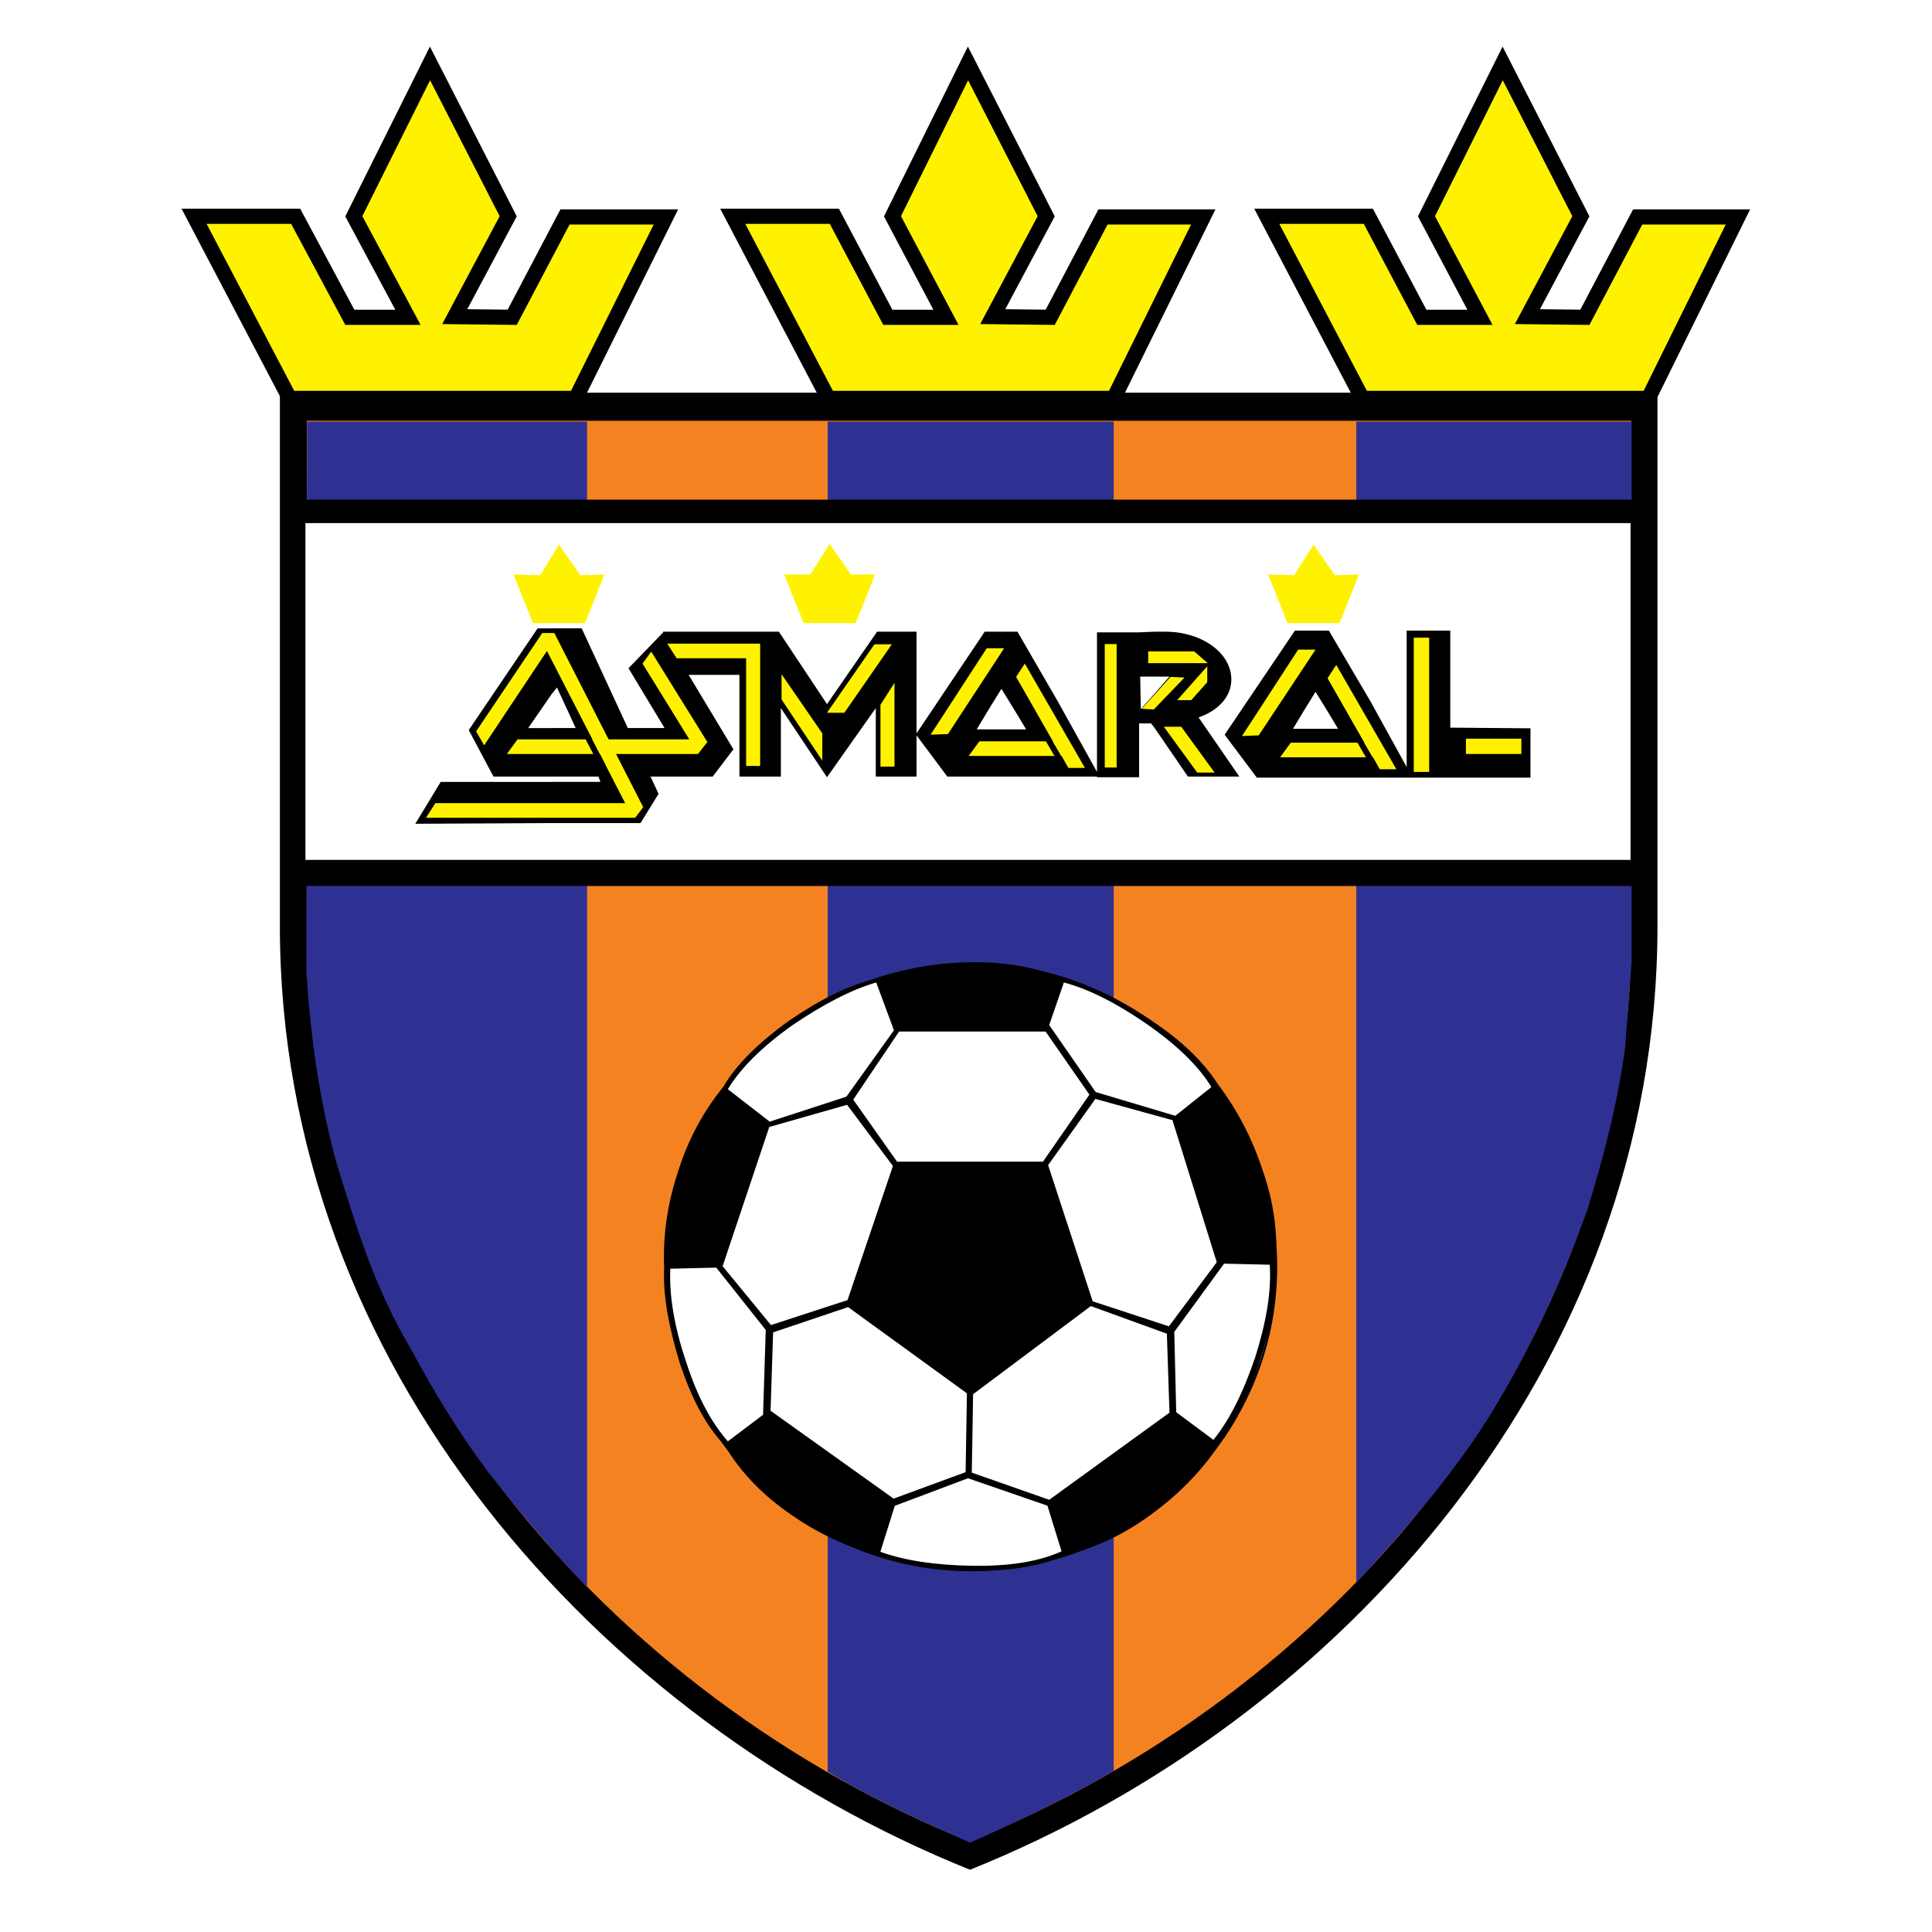
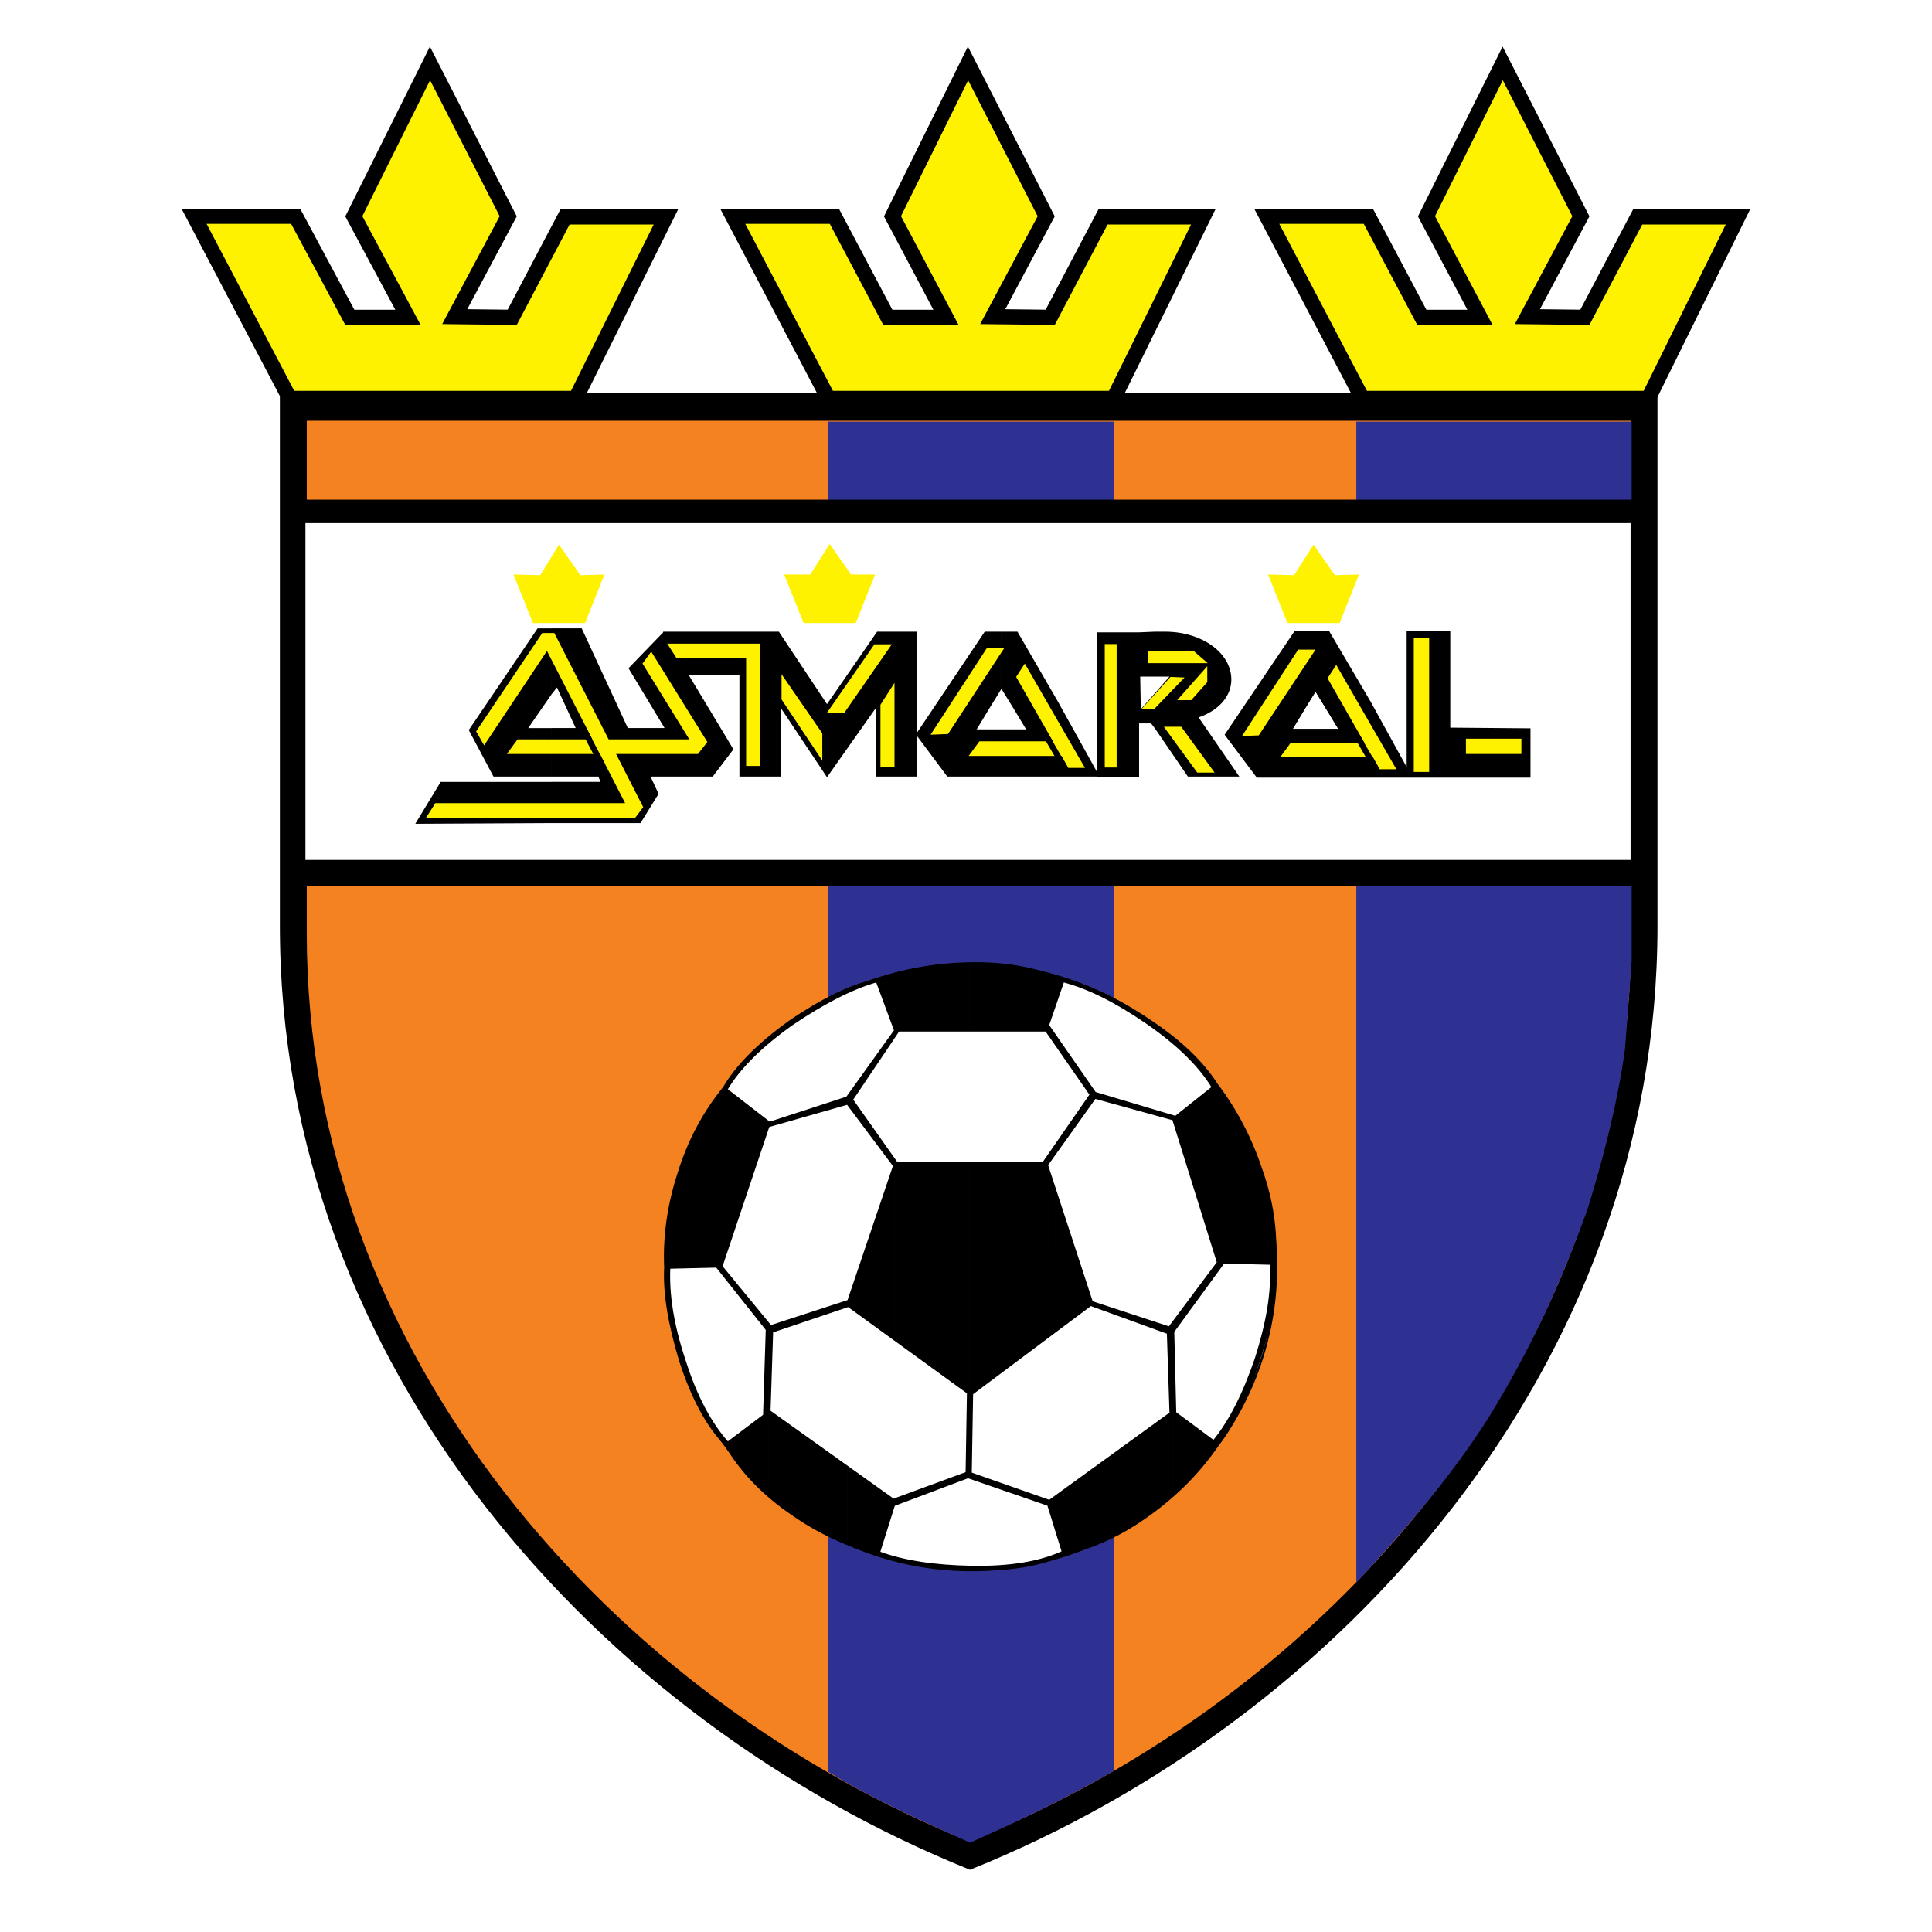
<svg xmlns="http://www.w3.org/2000/svg" version="1.0" id="Layer_1" x="0px" y="0px" width="192.756px" height="192.756px" viewBox="0 0 192.756 192.756" enable-background="new 0 0 192.756 192.756" xml:space="preserve">
  <g>
    <polygon fill-rule="evenodd" clip-rule="evenodd" fill="#FFFFFF" points="0,0 192.756,0 192.756,192.756 0,192.756 0,0  " />
    <path fill-rule="evenodd" clip-rule="evenodd" stroke="#000000" stroke-width="0.216" stroke-miterlimit="2.613" d="   M165.258,39.284v53.116c0,43.765-31.406,79.11-68.48,94.03c-37.007-14.92-68.746-50.199-68.746-94.03V39.284H165.258   L165.258,39.284z" />
    <path fill-rule="evenodd" clip-rule="evenodd" fill="#F58220" stroke="#000000" stroke-width="0.216" stroke-miterlimit="2.613" d="   M162.857,41.869v51.26c0,42.24-30.34,76.324-66.146,90.715c-35.673-14.391-66.212-48.475-66.212-90.715v-51.26H162.857   L162.857,41.869z" />
    <path fill-rule="evenodd" clip-rule="evenodd" fill="#2E3192" d="M82.575,176.748c4.534,2.785,9.469,4.973,14.203,7.096   c4.934-2.188,9.668-4.443,14.336-7.162V42.068H82.575C82.575,86.961,82.575,131.855,82.575,176.748L82.575,176.748z" />
    <path fill-rule="evenodd" clip-rule="evenodd" fill="#2E3192" d="M135.318,157.916c4.802-5.238,9.335-10.412,13.137-16.381   c4.334-7.027,7.268-13.527,9.935-20.887c1.601-5.24,3-10.609,3.734-15.98l0.666-8.82v-53.78h-27.472V157.916L135.318,157.916z" />
-     <path fill-rule="evenodd" clip-rule="evenodd" fill="#2E3192" d="M30.565,96.908c0.4,6.301,1.267,12.799,3.001,19.098   c2,6.434,3.801,12.533,7.535,18.766c2.2,4.111,4.667,8.158,7.535,12.004c3.133,3.979,6.401,7.891,9.935,11.604V42.068H30.632   L30.565,96.908L30.565,96.908z" />
    <polygon fill-rule="evenodd" clip-rule="evenodd" stroke="#000000" stroke-width="0.216" stroke-miterlimit="2.613" points="   29.565,88.288 163.791,88.288 163.791,49.959 29.565,49.959 29.565,88.288  " />
    <polygon fill-rule="evenodd" clip-rule="evenodd" fill="#FFFFFF" stroke="#000000" stroke-width="0.216" stroke-miterlimit="2.613" points="   30.365,85.9 162.79,85.9 162.79,52.081 30.365,52.081 30.365,85.9  " />
    <polygon fill-rule="evenodd" clip-rule="evenodd" fill="#FFF200" stroke="#000000" stroke-width="1.512" stroke-miterlimit="2.613" points="   96.578,6.326 89.043,21.578 94.377,31.657 88.577,31.657 83.243,21.578 73.106,21.578 82.643,39.748 96.578,39.748 111.114,39.748    120.049,21.644 110.047,21.644 104.779,31.657 99.045,31.591 104.379,21.578 96.578,6.326  " />
    <polygon fill-rule="evenodd" clip-rule="evenodd" fill="#FFF200" stroke="#000000" stroke-width="1.512" stroke-miterlimit="2.613" points="   149.922,6.326 142.32,21.578 147.654,31.657 141.854,31.657 136.52,21.578 126.384,21.578 135.919,39.748 149.922,39.748    164.458,39.748 173.393,21.644 163.391,21.644 158.123,31.657 152.389,31.591 157.723,21.578 149.922,6.326  " />
    <polygon fill-rule="evenodd" clip-rule="evenodd" fill="#FFF200" stroke="#000000" stroke-width="1.512" stroke-miterlimit="2.613" points="   42.901,6.326 35.3,21.578 40.701,31.657 34.899,31.657 29.498,21.578 19.363,21.578 28.898,39.748 42.901,39.748 57.438,39.748    66.439,21.644 56.371,21.644 51.103,31.657 45.369,31.591 50.703,21.578 42.901,6.326  " />
    <path fill-rule="evenodd" clip-rule="evenodd" fill="#FFFFFF" stroke="#000000" stroke-width="0.216" stroke-miterlimit="2.613" d="   M96.911,156.654c16.737,0,30.406-13.594,30.406-30.238c0-16.709-13.669-30.238-30.406-30.238   c-16.736,0-30.405,13.529-30.405,30.238C66.506,143.061,80.175,156.654,96.911,156.654L96.911,156.654z" />
    <path fill-rule="evenodd" clip-rule="evenodd" d="M121.383,108.182l-0.134,0.066v-0.332   C121.316,107.982,121.383,108.049,121.383,108.182L121.383,108.182z M121.249,144.52v-0.463l0.267,0.066   c1.601-2.057,3.001-4.908,4.135-8.555c1.2-3.646,1.667-6.764,1.534-9.482h-0.401c0.2,2.719-0.333,5.836-1.466,9.416   c-1.134,3.381-2.468,6.102-4.068,8.09v0.398l0.267,0.133C121.449,144.256,121.316,144.389,121.249,144.52L121.249,144.52z    M121.249,127.146v-0.861l0.267-0.332l0.468,0.133L121.249,127.146L121.249,127.146z M121.249,125.158l0.267,0.795l5.669,0.133   c0.199-3.051-0.201-6.168-1.334-9.35c-1.067-3.25-2.601-6.102-4.468-8.555l-0.134,0.066V125.158L121.249,125.158z M121.249,108.248   l-0.267,0.199c-0.466-0.797-1.067-1.592-1.801-2.32v-0.664c0.801,0.795,1.534,1.656,2.067,2.453V108.248L121.249,108.248z    M119.182,109.904v8.754l2.067,6.5v-16.91L119.182,109.904L119.182,109.904z M121.249,126.285v0.861l-2.067,2.719v-0.797   L121.249,126.285L121.249,126.285z M121.249,143.592v0.398l-2.067-1.525v4.576c0.801-0.797,1.467-1.658,2.067-2.521v-0.463   l-0.267-0.133C121.115,143.791,121.183,143.658,121.249,143.592L121.249,143.592z M119.182,106.127   c-0.6-0.664-1.267-1.328-2.066-1.99v-0.531c0.8,0.598,1.467,1.193,2.066,1.857V106.127L119.182,106.127z M119.182,109.904v8.754   l-2.066-6.631v-0.465L119.182,109.904L119.182,109.904z M119.182,129.068v0.797l-2.066,2.785v-0.795L119.182,129.068   L119.182,129.068z M119.182,142.465v4.576c-0.6,0.729-1.333,1.393-2.066,2.055v-8.223L119.182,142.465L119.182,142.465z    M117.115,140.873l0.133,0.133l-0.133-4.111V140.873L117.115,140.873z M117.115,111.498l0.133-0.066l-0.133-0.068V111.498   L117.115,111.498z M117.115,104.137c-0.133-0.199-0.333-0.332-0.533-0.465v-0.529c0.2,0.131,0.4,0.264,0.533,0.463V104.137   L117.115,104.137z M117.115,111.363v0.135l-0.2,0.131l-0.333-0.066v-0.33L117.115,111.363L117.115,111.363z M117.115,111.562   l-0.066,0.066l0.066,0.398V111.562L117.115,111.562z M117.115,131.855v0.795l-0.066,0.199l0.066,4.045v3.979l-0.066-0.199   l-0.267,0.133l-0.2-6.498v-1.658L117.115,131.855L117.115,131.855z M117.115,140.873l-0.066-0.066l-0.467,0.332v8.42   c0.2-0.131,0.4-0.33,0.533-0.463V140.873L117.115,140.873z M116.582,132.584l0.066-0.133h-0.066V132.584L116.582,132.584z    M116.582,103.672c-0.666-0.596-1.4-1.127-2.2-1.658c-0.934-0.596-1.801-1.193-2.668-1.658v-0.332   c1.001,0.531,2.001,1.129,3.067,1.857c0.601,0.398,1.2,0.797,1.801,1.262V103.672L116.582,103.672z M116.582,111.232v0.33   l-4.868-1.393v-0.396L116.582,111.232L116.582,111.232z M116.582,132.451v0.133l-0.067,0.066v0.332l-4.801-1.791v-0.332   L116.582,132.451L116.582,132.451z M116.582,132.65h-0.067l0.067,1.658V132.65L116.582,132.65z M116.582,141.139v8.42   c-0.601,0.531-1.2,0.996-1.801,1.459c-1.066,0.73-2.066,1.395-3.067,1.99v-8.355L116.582,141.139L116.582,141.139z    M111.714,100.355c-1-0.596-1.867-1.061-2.801-1.457v-0.199c0.934,0.33,1.868,0.795,2.801,1.324V100.355L111.714,100.355z    M111.714,109.773v0.396l-2.733-0.729l-0.067-0.133v0.596l0.334-0.396l-0.267-0.066l-0.067-0.133v-0.729l0.334,0.463   L111.714,109.773L111.714,109.773z M111.714,130.859v0.332l-2.801-0.994v-0.066l0.2-0.066l-0.133-0.133L111.714,130.859   L111.714,130.859z M111.714,144.652v8.355c-0.933,0.465-1.867,0.863-2.801,1.26v-7.625L111.714,144.652L111.714,144.652z    M108.913,130.131l0.067-0.066l-0.067-0.199V130.131L108.913,130.131z M108.913,98.898c-0.934-0.398-1.866-0.797-2.8-0.996v-0.131   c0.934,0.197,1.866,0.529,2.8,0.928V98.898L108.913,98.898z M108.913,108.58v0.729l-0.066-0.133l-3.533,5.105v0.73l3.6-5.107   v-0.596l-3.6-5.172v-0.73L108.913,108.58L108.913,108.58z M108.913,129.865v0.266l-3.6,2.719v-13.992L108.913,129.865   L108.913,129.865z M108.913,130.131l-0.066,0.066h0.066V130.131L108.913,130.131z M108.913,146.643v7.625   c-0.934,0.332-1.866,0.598-2.8,0.797l-0.8-2.588v-3.182L108.913,146.643L108.913,146.643z M105.313,155.461   c0.266-0.131,0.533-0.266,0.8-0.396l-0.134-0.199c-0.199,0.066-0.467,0.199-0.666,0.266V155.461L105.313,155.461z M105.313,100.09   l0.8-2.318c-0.267-0.135-0.534-0.268-0.8-0.332V100.09L105.313,100.09z M105.313,97.439v2.65l-0.734,1.99v-4.907   C104.847,97.24,105.047,97.371,105.313,97.439L105.313,97.439z M105.313,103.406v0.73l-0.734-0.994v-0.664l0.067-0.066   L105.313,103.406L105.313,103.406z M105.313,114.281v0.73l-0.734,0.928v-0.596L105.313,114.281L105.313,114.281z M105.313,118.857   v13.992l-0.734,0.531v-16.645L105.313,118.857L105.313,118.857z M105.313,149.295v3.182l-0.734-2.252v-0.068h0.067l-0.067-0.066   v-0.266l0.134-0.064l-0.134-0.066v0.066L105.313,149.295L105.313,149.295z M105.313,155.131v0.33   c-0.2,0.068-0.467,0.135-0.734,0.199v-0.266C104.847,155.33,105.113,155.264,105.313,155.131L105.313,155.131z M104.579,97.173   v4.907l-0.2,0.73h-7.667v-6.699h0.066C99.578,96.046,102.18,96.377,104.579,97.173L104.579,97.173z M104.579,102.479l-0.2,0.332   l0.2,0.332V102.479L104.579,102.479z M104.579,115.344v0.596l-0.066,0.199l-0.134-0.133h-0.266L104.579,115.344L104.579,115.344z    M104.579,116.736l-0.2-0.73h-7.667v23.076l0.133,0.066l7.734-5.768V116.736L104.579,116.736z M104.579,149.693v0.066l-0.066,0.131   l0.066,0.334v-0.068l-7.868-2.719v-0.463l0.133,0.066l0.133-7.893h-0.133l-0.133-0.066v7.824L104.579,149.693L104.579,149.693z    M104.579,149.824l-0.066,0.066l0.066,0.199V149.824L104.579,149.824z M104.579,155.395v0.266c-2.067,0.664-4.667,0.994-7.668,0.93   c-0.066,0-0.133,0-0.2,0v-0.266c0.066,0,0.133,0,0.2,0C99.912,156.391,102.512,156.059,104.579,155.395L104.579,155.395z    M96.711,96.112v6.699H89.31l-0.066-0.199v-5.438C91.578,96.51,94.111,96.178,96.711,96.112L96.711,96.112z M96.711,116.006v23.076   l-7.468-5.504v-17.373l0.066-0.199H96.711L96.711,116.006z M96.711,139.082v7.824h-0.134l-7.334,2.721v0.066l0.066,0.066   l-0.066,0.199v-0.266l0.066,0.066l-0.066,0.199v0.131l7.334-2.719l0.134,0.066v-0.463l-0.134-0.068l-0.133,0.135l0.133-8.023   L96.711,139.082L96.711,139.082z M96.711,156.324v0.266c-2.867-0.066-5.401-0.398-7.468-0.994v-0.266   C91.377,155.926,93.911,156.258,96.711,156.324L96.711,156.324z M89.244,116.072l0.066-0.199l0.133,0.133l-0.2-0.266V116.072   L89.244,116.072z M89.244,103.406l0.4-0.596H89.31l-0.066,0.066V103.406L89.244,103.406z M89.244,97.173v5.438l-0.801-1.99v-3.25   C88.71,97.307,88.977,97.24,89.244,97.173L89.244,97.173z M89.244,102.877v0.529l-0.801,1.127v-0.596L89.244,102.877   L89.244,102.877z M89.244,115.74v0.332l-0.067,0.199l-0.734-0.928v-0.73L89.244,115.74L89.244,115.74z M89.244,116.205   l-0.801,2.254v14.59l0.801,0.529V116.205L89.244,116.205z M89.244,149.627v0.066l-0.067-0.066H89.244L89.244,149.627z    M89.244,149.693l-0.801-0.531v3.25l0.801-2.453v0.131l-0.067,0.066l0.067-0.197V149.693L89.244,149.693z M89.244,155.33v0.266   c-0.267-0.066-0.534-0.135-0.801-0.201v-0.264C88.71,155.195,88.977,155.264,89.244,155.33L89.244,155.33z M88.443,97.371v3.25   l-1-2.85C87.777,97.637,88.109,97.504,88.443,97.371L88.443,97.371z M88.443,103.938v0.596l-3.667,5.506h-0.2v0.064l3.867,5.24   v-0.73l-3.4-4.84l-0.133,0.266h-0.333v-0.598L88.443,103.938L88.443,103.938z M88.443,118.459v14.59l-3.867-2.852v-0.133   L88.443,118.459L88.443,118.459z M88.443,149.162v3.25l-0.799,2.652c-1.068-0.266-2.067-0.598-3.067-0.996v-7.691L88.443,149.162   L88.443,149.162z M88.443,155.131c-0.266-0.066-0.533-0.199-0.799-0.266v0.199c0.266,0.131,0.533,0.199,0.799,0.33V155.131   L88.443,155.131z M84.576,129.998l0.066-0.199l-0.066,0.066V129.998L84.576,129.998z M84.576,98.963   c1-0.463,1.933-0.795,2.867-1.061v-0.131c-0.934,0.197-1.867,0.463-2.867,0.859V98.963L84.576,98.963z M84.576,98.631v0.332   c-0.8,0.398-1.667,0.863-2.534,1.326v-0.396C82.909,99.428,83.776,99.029,84.576,98.631L84.576,98.631z M84.576,109.441v0.598   h-0.067l0.067,0.064v-0.064l-2.534,0.795v-0.531l2.467-0.795L84.576,109.441L84.576,109.441z M84.576,129.865v0.133l-0.067,0.199   v0.133l-2.467,0.795v-0.463L84.576,129.865L84.576,129.865z M84.576,130.064l-0.067,0.133h0.067V130.064L84.576,130.064z    M84.576,146.377v7.691c-0.867-0.33-1.734-0.729-2.534-1.193v-8.287L84.576,146.377L84.576,146.377z M82.042,99.893v0.396   c-1,0.598-2,1.26-3.068,1.924c-0.734,0.531-1.4,1.061-2,1.592v-0.465c0.533-0.463,1.2-0.994,1.868-1.459   C79.908,101.152,80.975,100.488,82.042,99.893L82.042,99.893z M82.042,110.303v0.531l-5.068,1.459v-0.332L82.042,110.303   L82.042,110.303z M82.042,130.662v0.463l-5.001,1.725v-0.332l-0.067-0.066v-0.133L82.042,130.662L82.042,130.662z M82.042,144.588   v8.287c-1.067-0.529-2.067-1.127-3.068-1.857c-0.734-0.463-1.4-0.992-2-1.523v-8.555L82.042,144.588L82.042,144.588z    M76.974,134.574l0.067-2.057l-0.067-0.066V134.574L76.974,134.574z M76.974,103.34v0.465c-0.133,0.066-0.2,0.133-0.267,0.199   v-0.465C76.774,103.473,76.841,103.406,76.974,103.34L76.974,103.34z M76.974,111.961v0.332l-0.267,0.066v-0.199l0.066-0.133   L76.974,111.961L76.974,111.961z M76.974,132.318v0.133l-0.067-0.133H76.974L76.974,132.318z M76.974,132.451l-0.267-0.332v8.555   h0.066l0.2-6.1V132.451L76.974,132.451z M76.974,140.939v8.555c-0.133-0.066-0.2-0.133-0.267-0.199v-8.488h0.066L76.974,140.939   L76.974,140.939z M76.708,112.16l0.066-0.133l-0.066-0.066V112.16L76.708,112.16z M76.708,103.539v0.465   c-1.867,1.592-3.267,3.115-4.201,4.641v-0.596C73.44,106.59,74.84,105.064,76.708,103.539L76.708,103.539z M76.708,111.961v0.199   l-4.201,12.666v-16.115L76.708,111.961L76.708,111.961z M76.708,112.16l-0.066,0.199h0.066V112.16L76.708,112.16z M76.708,132.119   v8.555l-0.466,0.465l0.267-8.488l-4.001-5.041v-0.662L76.708,132.119L76.708,132.119z M76.708,140.807l-4.201,3.25v-0.199   c0.066,0.066,0.066,0.133,0.133,0.133l-0.133,0.066v0.332c1.133,1.789,2.534,3.447,4.201,4.906V140.807L76.708,140.807z    M72.507,108.049v0.596l-0.267-0.131C72.307,108.379,72.44,108.248,72.507,108.049L72.507,108.049z M72.507,108.711l-0.267-0.197   c-2,2.453-3.534,5.305-4.535,8.555c-1.067,3.248-1.467,6.43-1.333,9.414l5.602-0.131l0.533-1.525V108.711L72.507,108.711z    M72.507,126.947v0.662l-1-1.258h0.467L72.507,126.947L72.507,126.947z M72.507,143.857v0.199l-0.133,0.066   c0.066,0.133,0.066,0.199,0.133,0.266v-0.332l-0.133,0.066c-1.8-1.857-3.268-4.576-4.467-8.225   c-1.134-3.711-1.667-6.83-1.534-9.416h0.4c-0.134,2.586,0.333,5.705,1.534,9.285C69.373,139.281,70.773,141.934,72.507,143.857   L72.507,143.857z" />
    <path fill="none" stroke="#000000" stroke-width="0.216" stroke-miterlimit="2.613" d="M121.383,108.182l-0.4,0.266    M120.982,108.447c-1.334-2.189-3.534-4.311-6.601-6.434c-3.001-2.055-5.735-3.449-8.269-4.111 M106.113,97.902v-0.131    M106.113,97.771c2.733,0.662,5.667,2.055,8.668,4.109c3.001,1.99,5.201,4.111,6.602,6.301 M121.516,144.123l-0.533-0.199    M120.982,143.924c1.734-2.057,3.135-4.906,4.335-8.422c1.133-3.58,1.666-6.697,1.466-9.416 M126.783,126.086h0.401    M127.185,126.086c0.133,2.719-0.334,5.836-1.534,9.482c-1.134,3.646-2.534,6.498-4.135,8.555 M87.644,155.064   c2.4,0.994,5.534,1.459,9.268,1.525c3.802,0.064,6.868-0.398,9.202-1.525 M106.113,155.064l-0.134-0.199 M105.979,154.865   c-2.333,1.061-5.334,1.525-9.068,1.459c-3.667-0.066-6.801-0.531-9.268-1.459 M87.644,154.865v0.199 M66.372,126.482   c-0.133,2.586,0.4,5.705,1.534,9.416c1.2,3.648,2.667,6.367,4.467,8.225 M72.374,144.123l0.267-0.133 M72.64,143.99   c-1.734-1.924-3.201-4.643-4.334-8.223c-1.2-3.58-1.667-6.699-1.534-9.285 M66.772,126.482h-0.4 M87.443,97.771v0.131    M87.443,97.902c-2.534,0.729-5.334,2.188-8.468,4.311c-3.067,2.189-5.201,4.311-6.468,6.432 M72.507,108.645l-0.267-0.131    M72.24,108.514c1.267-2.189,3.467-4.377,6.602-6.633c3.133-2.121,6.001-3.58,8.601-4.109 M121.383,108.182   c1.867,2.453,3.4,5.305,4.468,8.555c1.133,3.182,1.533,6.299,1.334,9.35 M127.185,126.086l-5.669-0.133l-4.467-14.324l4.334-3.447    M121.516,144.123l-4.467-3.316l-12.536,9.084l1.601,5.174 M106.113,155.064c3-0.664,5.868-1.99,8.668-4.047   c2.734-1.988,5.001-4.309,6.734-6.895 M87.644,155.064c-3.001-0.797-5.935-2.121-8.669-4.047c-2.801-1.922-5.001-4.176-6.601-6.895    M72.374,144.123l4.4-3.316l12.536,8.953l-1.667,5.305 M66.372,126.482c-0.133-2.984,0.267-6.166,1.333-9.414   c1-3.25,2.534-6.102,4.535-8.555 M72.24,108.514l4.534,3.514l-4.8,14.324l-5.602,0.131 M87.443,97.771   c2.867-1.062,6.001-1.593,9.335-1.66c3.401-0.065,6.535,0.465,9.335,1.66 M106.113,97.771l-1.734,5.039H89.31l-1.867-5.039    M96.845,147.041l-0.267-0.135l-0.133,0.135l0.133-8.023l0.267,0.131h0.133L96.845,147.041L96.845,147.041z M89.177,150.156   l7.401-2.785l8.069,2.785l-0.134-0.266l0.2-0.131l-8.135-2.854l-7.401,2.721l0.133,0.133L89.177,150.156L89.177,150.156z    M84.509,110.039l4.667,6.232l0.133-0.398l0.133,0.133l-4.401-6.232l-0.133,0.266H84.509L84.509,110.039z M89.31,102.811   l-4.801,6.697l-7.735,2.52l-0.133,0.332l8.135-2.32l4.868-7.229H89.31L89.31,102.811z M77.041,132.85v-0.332l-0.134-0.199   l7.735-2.52l-0.133,0.398v0.133L77.041,132.85L77.041,132.85z M71.506,126.352l5.001,6.299l-0.267,8.488l0.533-0.465l0.267-8.156   l-5.067-6.166H71.506L71.506,126.352z M108.847,109.176l-4.733,6.83h0.266l0.134,0.133l4.734-6.631l-0.267-0.066L108.847,109.176   L108.847,109.176z M117.248,111.432l-0.333,0.197l-7.935-2.188l-4.602-6.631l0.268-0.398l4.601,6.631L117.248,111.432   L117.248,111.432z M116.648,132.451l-0.134,0.199v0.332l-7.668-2.785l0.267-0.133l-0.133-0.133L116.648,132.451L116.648,132.451z    M117.248,141.006l-0.199-0.332l-0.267,0.133l-0.268-8.156l5.001-6.697l0.468,0.133l-4.935,6.764L117.248,141.006L117.248,141.006z    M104.379,116.006H89.31l-4.801,14.191l12.335,8.951l12.136-9.084L104.379,116.006L104.379,116.006z M131.251,68.792l-1.267,2.056   l-1.2,1.99h2.467h2.467l-1.2-1.99L131.251,68.792L131.251,68.792z" />
    <path fill-rule="evenodd" clip-rule="evenodd" d="M132.518,63.022h-1.267v5.769l1.267,2.056l1.2,1.99h-2.467v4.642h1.267h8.202   h11.869v-4.708l-8.002-0.067v-9.681h-4.134v13.926l-3.801-6.896L132.518,63.022L132.518,63.022z M131.251,63.022h-2l-6.936,10.279   l3.135,4.178h5.801v-4.642h-2.467l1.2-1.99l1.267-2.056V63.022L131.251,63.022z" />
-     <path fill="none" stroke="#000000" stroke-width="0.216" stroke-miterlimit="2.613" d="M132.518,63.022h-3.267l-6.936,10.279   l3.135,4.178h7.067h8.202h11.869v-4.708l-8.002-0.067v-9.681h-4.134v13.926l-3.801-6.896L132.518,63.022L132.518,63.022z    M131.251,68.792l-1.267,2.056l-1.2,1.99h2.467h2.467l-1.2-1.99L131.251,68.792L131.251,68.792z" />
+     <path fill="none" stroke="#000000" stroke-width="0.216" stroke-miterlimit="2.613" d="M132.518,63.022h-3.267l-6.936,10.279   l3.135,4.178h7.067h8.202h11.869v-4.708l-8.002-0.067v-9.681h-4.134v13.926l-3.801-6.896L132.518,63.022L132.518,63.022z    M131.251,68.792l-1.267,2.056l-1.2,1.99h2.467h2.467L131.251,68.792L131.251,68.792z" />
    <path fill-rule="evenodd" clip-rule="evenodd" d="M115.248,72.704l3.268,4.775h5.134l-4.067-5.902   c1.934-0.663,3.268-2.055,3.268-3.779c0-2.653-2.935-4.775-6.602-4.775h-1v4.377h1.667l-1.667,1.857V72.704L115.248,72.704z    M109.447,77.545h4.201v-5.371h1.199l0.4,0.529v-3.447l-1.533,1.79l-0.066-3.647h1.6v-4.377l-1.6,0.067h-4.201v13.926l-3.868-6.963   l-4.067-7.029h-1.6v5.703l1.267,2.055l1.2,1.99h-2.467v4.708h1.6h7.936V77.545L109.447,77.545z M99.912,63.022h-1.667   l-6.801,10.146V63.022H87.51l-5.001,7.229l-4.801-7.229h0.2h-4.134h-7.602l-0.067,0.199v-0.065l-3.401,3.514l3.601,5.968h-3.667   l-4.601-9.946h-3v6.564l0.533-0.664l1.867,4.045h-2.4v4.841h4.667l0.2,0.531h-4.867v4.111h7.335h1.533l1.8-2.917l-0.8-1.724h6.202   l2.067-2.719l-4.468-7.428h5.068v10.146h4.134v-6.367v-0.464l4.601,6.897l4.868-6.897v6.831h4.068v-4.111l3.067,4.111h5.401v-4.708   h-2.467l1.2-1.99l1.268-2.055V63.022L99.912,63.022z M55.037,62.692h-1.4l-6.868,10.145l2.467,4.642h5.802v-4.841h-2.334   l0.133-0.199l2.201-3.183V62.692L55.037,62.692z M55.037,78.01H43.968l-2.533,4.178l13.002-0.067h0.6V78.01L55.037,78.01z" />
    <polygon fill="none" stroke="#000000" stroke-width="0.216" stroke-miterlimit="2.613" points="116.915,67.399 113.648,67.399    113.715,71.046 116.915,67.399  " />
    <polygon fill-rule="evenodd" clip-rule="evenodd" fill="#FFF200" points="75.841,76.417 75.841,64.216 66.572,64.216    67.506,65.675 74.441,65.675 74.441,76.417 75.841,76.417  " />
    <polygon fill-rule="evenodd" clip-rule="evenodd" fill="#FFF200" points="77.975,69.786 82.042,75.887 82.042,73.169    77.975,67.267 77.975,69.786  " />
    <polygon fill-rule="evenodd" clip-rule="evenodd" fill="#FFF200" points="84.243,71.112 88.977,64.283 87.243,64.283    82.509,71.112 84.243,71.112  " />
    <polygon fill-rule="evenodd" clip-rule="evenodd" fill="#FFF200" points="87.843,76.484 89.244,76.484 89.244,68.128    87.843,70.317 87.843,76.484  " />
    <polygon fill-rule="evenodd" clip-rule="evenodd" fill="#FFF200" stroke="#000000" stroke-width="0.216" stroke-miterlimit="2.613" points="   110.113,76.683 111.515,76.683 111.515,64.15 110.113,64.15 110.113,76.683  " />
    <polygon fill-rule="evenodd" clip-rule="evenodd" fill="#FFF200" points="119.449,77.081 121.183,77.081 117.849,72.505    116.115,72.505 119.449,77.081  " />
    <polygon fill-rule="evenodd" clip-rule="evenodd" fill="#FFF200" stroke="#000000" stroke-width="0.216" stroke-miterlimit="2.613" points="   114.448,66.272 120.783,66.272 119.182,64.88 114.448,64.88 114.448,66.272  " />
    <polygon fill-rule="evenodd" clip-rule="evenodd" fill="#FFF200" points="118.85,69.853 120.449,68.062 120.449,66.471    117.448,69.853 118.85,69.853  " />
    <polygon fill-rule="evenodd" clip-rule="evenodd" fill="#FFF200" points="141.053,77.015 142.587,77.015 142.587,63.62    141.053,63.62 141.053,77.015  " />
    <polygon fill-rule="evenodd" clip-rule="evenodd" fill="#FFF200" points="146.255,75.224 151.788,75.224 151.788,73.698    146.255,73.698 146.255,75.224  " />
    <polygon fill-rule="evenodd" clip-rule="evenodd" fill="#FFF200" points="55.771,54.336 53.903,57.386 51.236,57.32 53.169,62.161    55.771,62.161 58.371,62.161 60.304,57.32 57.904,57.386 55.771,54.336  " />
    <polygon fill-rule="evenodd" clip-rule="evenodd" fill="#FFF200" points="82.775,54.27 80.842,57.32 78.241,57.32 80.175,62.161    82.775,62.161 85.376,62.161 87.309,57.32 84.909,57.32 82.775,54.27  " />
    <polygon fill-rule="evenodd" clip-rule="evenodd" fill="#FFF200" points="131.052,54.336 129.118,57.386 126.517,57.32    128.45,62.161 131.052,62.161 133.651,62.161 135.585,57.32 133.185,57.386 131.052,54.336  " />
    <polygon fill-rule="evenodd" clip-rule="evenodd" fill="#FFF200" points="54.57,64.946 62.372,80.131 43.434,80.131 42.501,81.59    63.372,81.59 64.172,80.529 55.304,63.156 54.103,63.156 47.502,72.969 48.302,74.362 54.57,64.946  " />
    <polygon fill-rule="evenodd" clip-rule="evenodd" fill="#FFF200" points="113.914,70.715 115.115,70.781 118.182,67.598    116.782,67.533 113.914,70.715  " />
    <polygon fill-rule="evenodd" clip-rule="evenodd" fill="#FFF200" points="123.916,73.434 125.583,73.368 131.251,64.813    129.518,64.813 123.916,73.434  " />
    <polygon fill-rule="evenodd" clip-rule="evenodd" fill="#FFF200" points="133.318,66.339 132.451,67.665 136.119,74.097    128.784,74.097 127.717,75.556 136.986,75.556 137.652,76.75 139.319,76.75 133.318,66.339  " />
    <line fill="none" stroke="#000000" stroke-width="0.576" stroke-miterlimit="2.613" x1="137.386" y1="76.882" x2="134.719" y2="72.306" />
    <polygon fill-rule="evenodd" clip-rule="evenodd" fill="#FFF200" points="92.844,73.301 94.578,73.235 100.179,64.68 98.445,64.68    92.844,73.301  " />
    <polygon fill-rule="evenodd" clip-rule="evenodd" fill="#FFF200" points="102.245,66.206 101.379,67.533 105.047,73.964    97.712,73.964 96.644,75.423 105.913,75.423 106.58,76.616 108.247,76.616 102.245,66.206  " />
    <line fill="none" stroke="#000000" stroke-width="0.576" stroke-miterlimit="2.613" x1="106.313" y1="76.75" x2="103.646" y2="72.174" />
    <polygon fill-rule="evenodd" clip-rule="evenodd" fill="#FFF200" points="50.569,75.224 69.64,75.224 70.573,74.03 64.972,65.012    64.105,66.206 68.773,73.765 51.636,73.765 50.569,75.224  " />
    <line fill="none" stroke="#000000" stroke-width="0.576" stroke-miterlimit="2.613" x1="60.104" y1="76.351" x2="58.304" y2="72.904" />
  </g>
</svg>